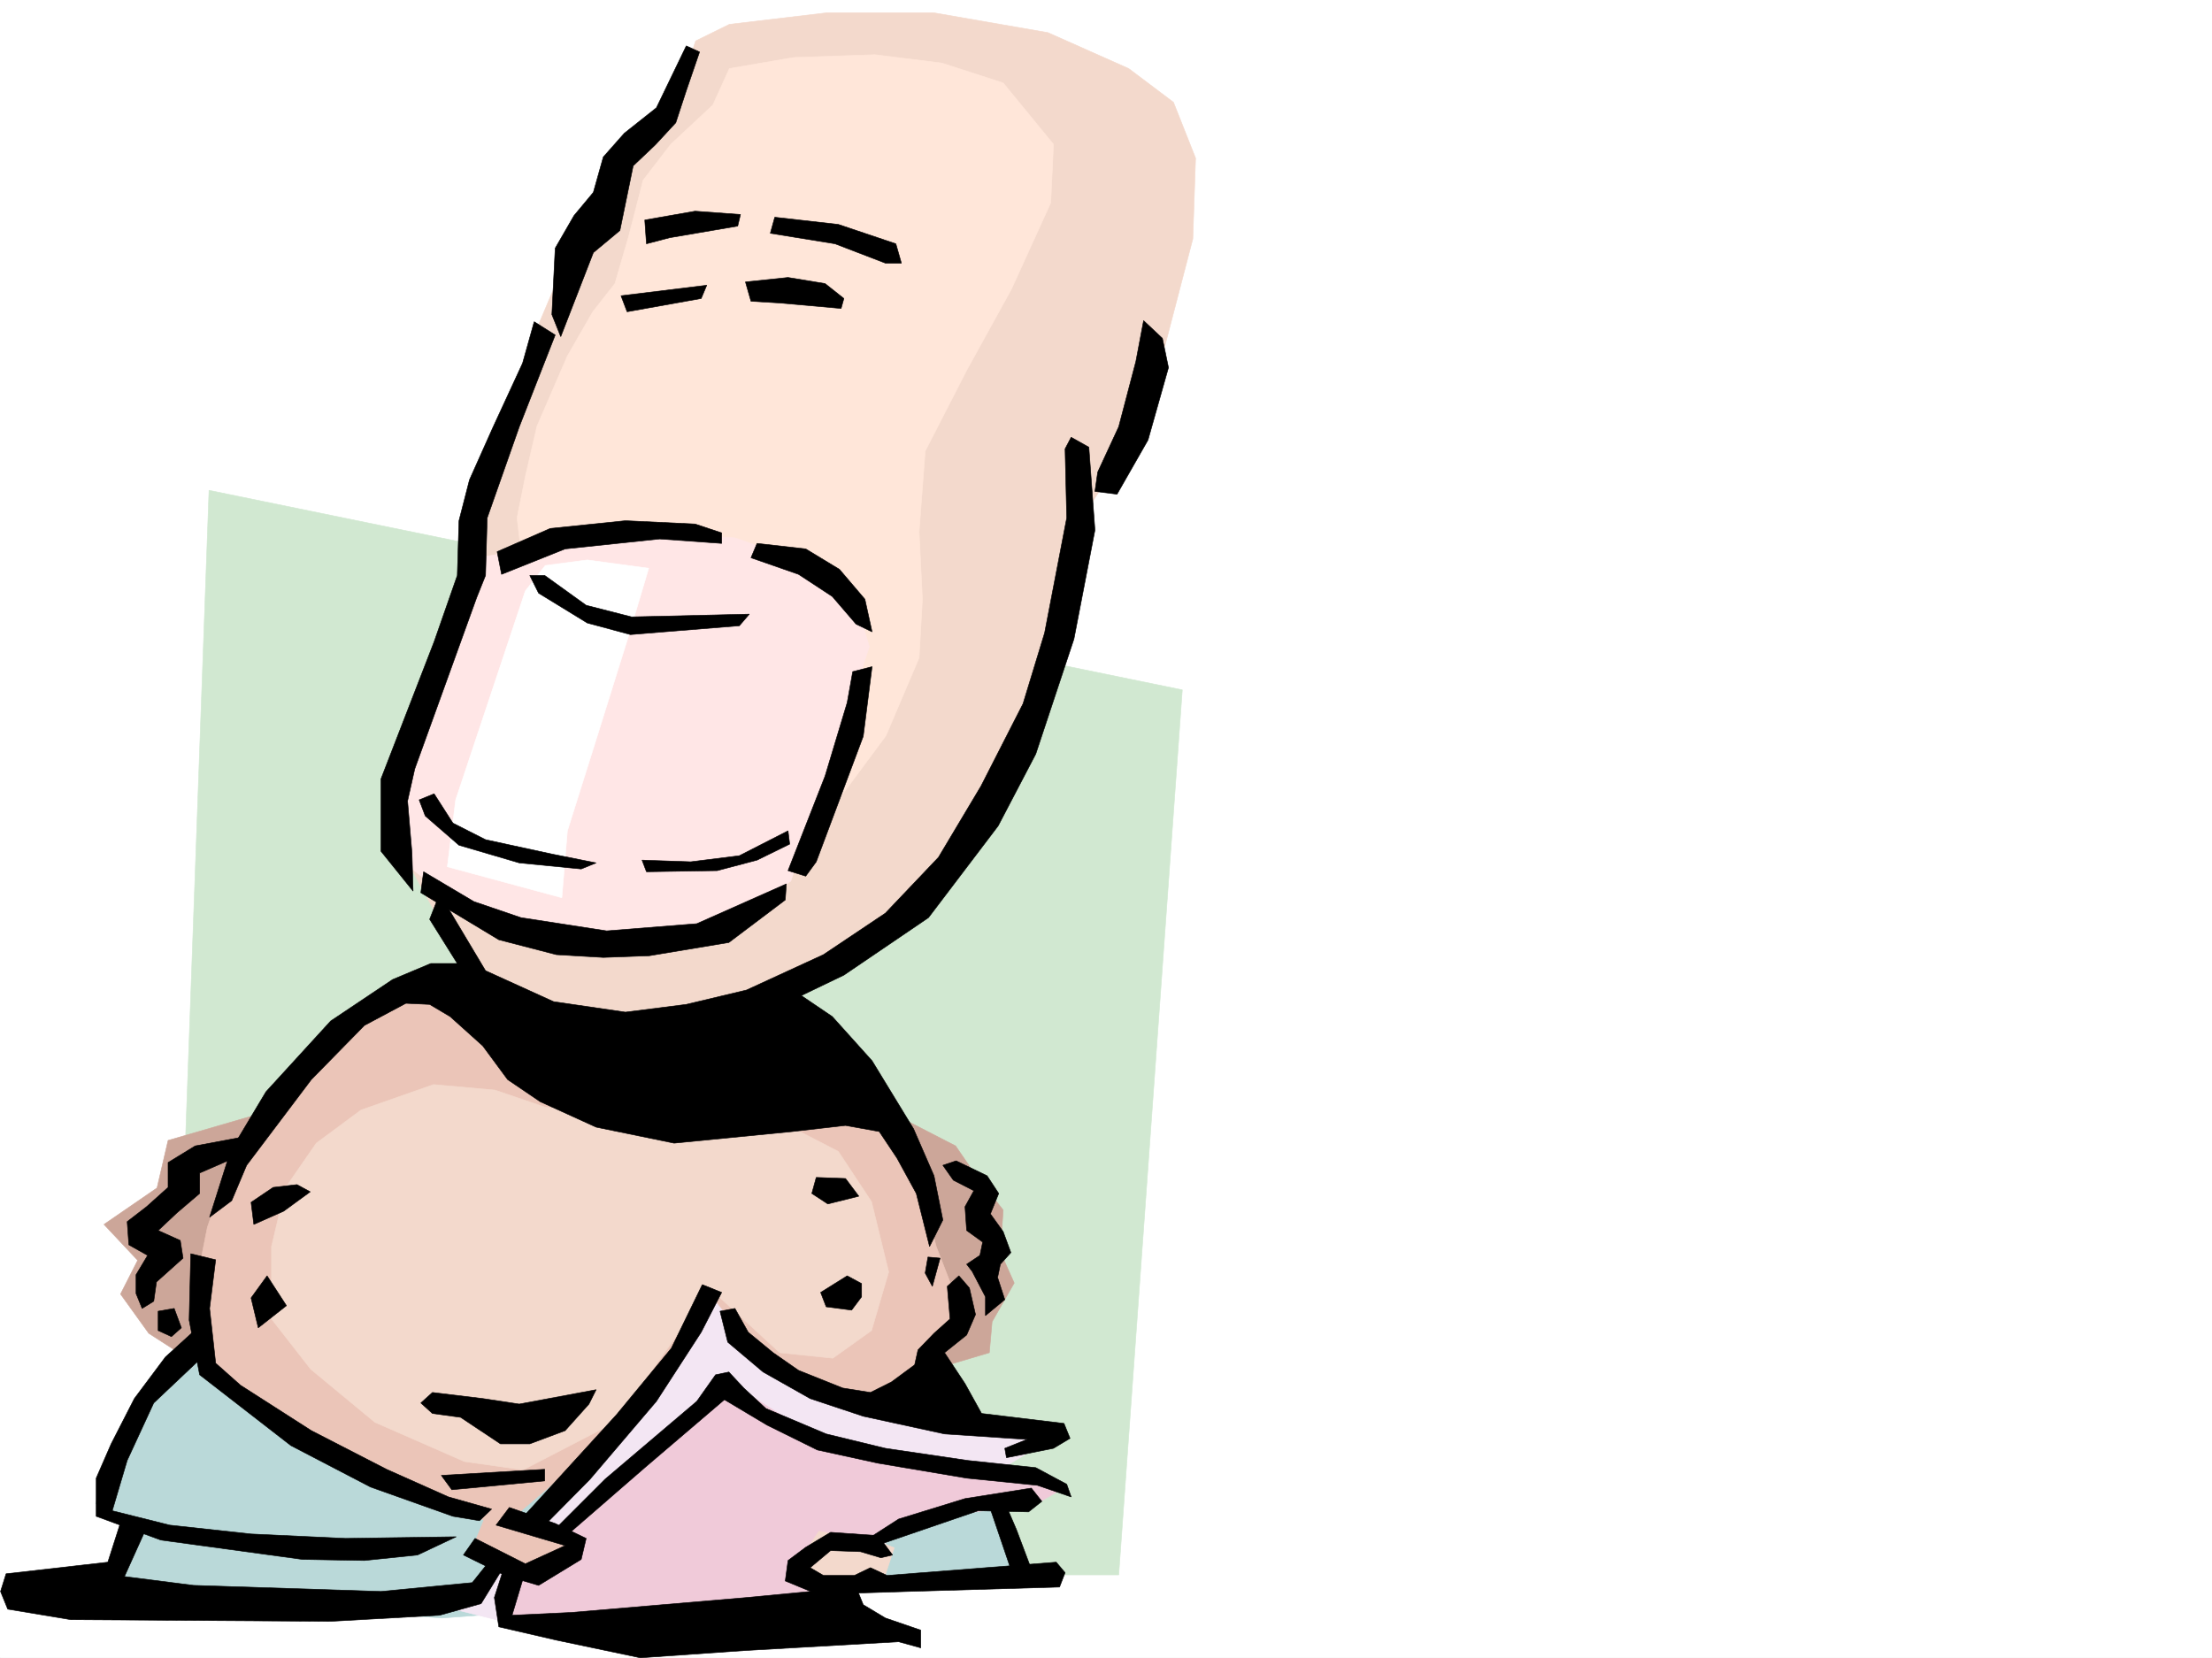
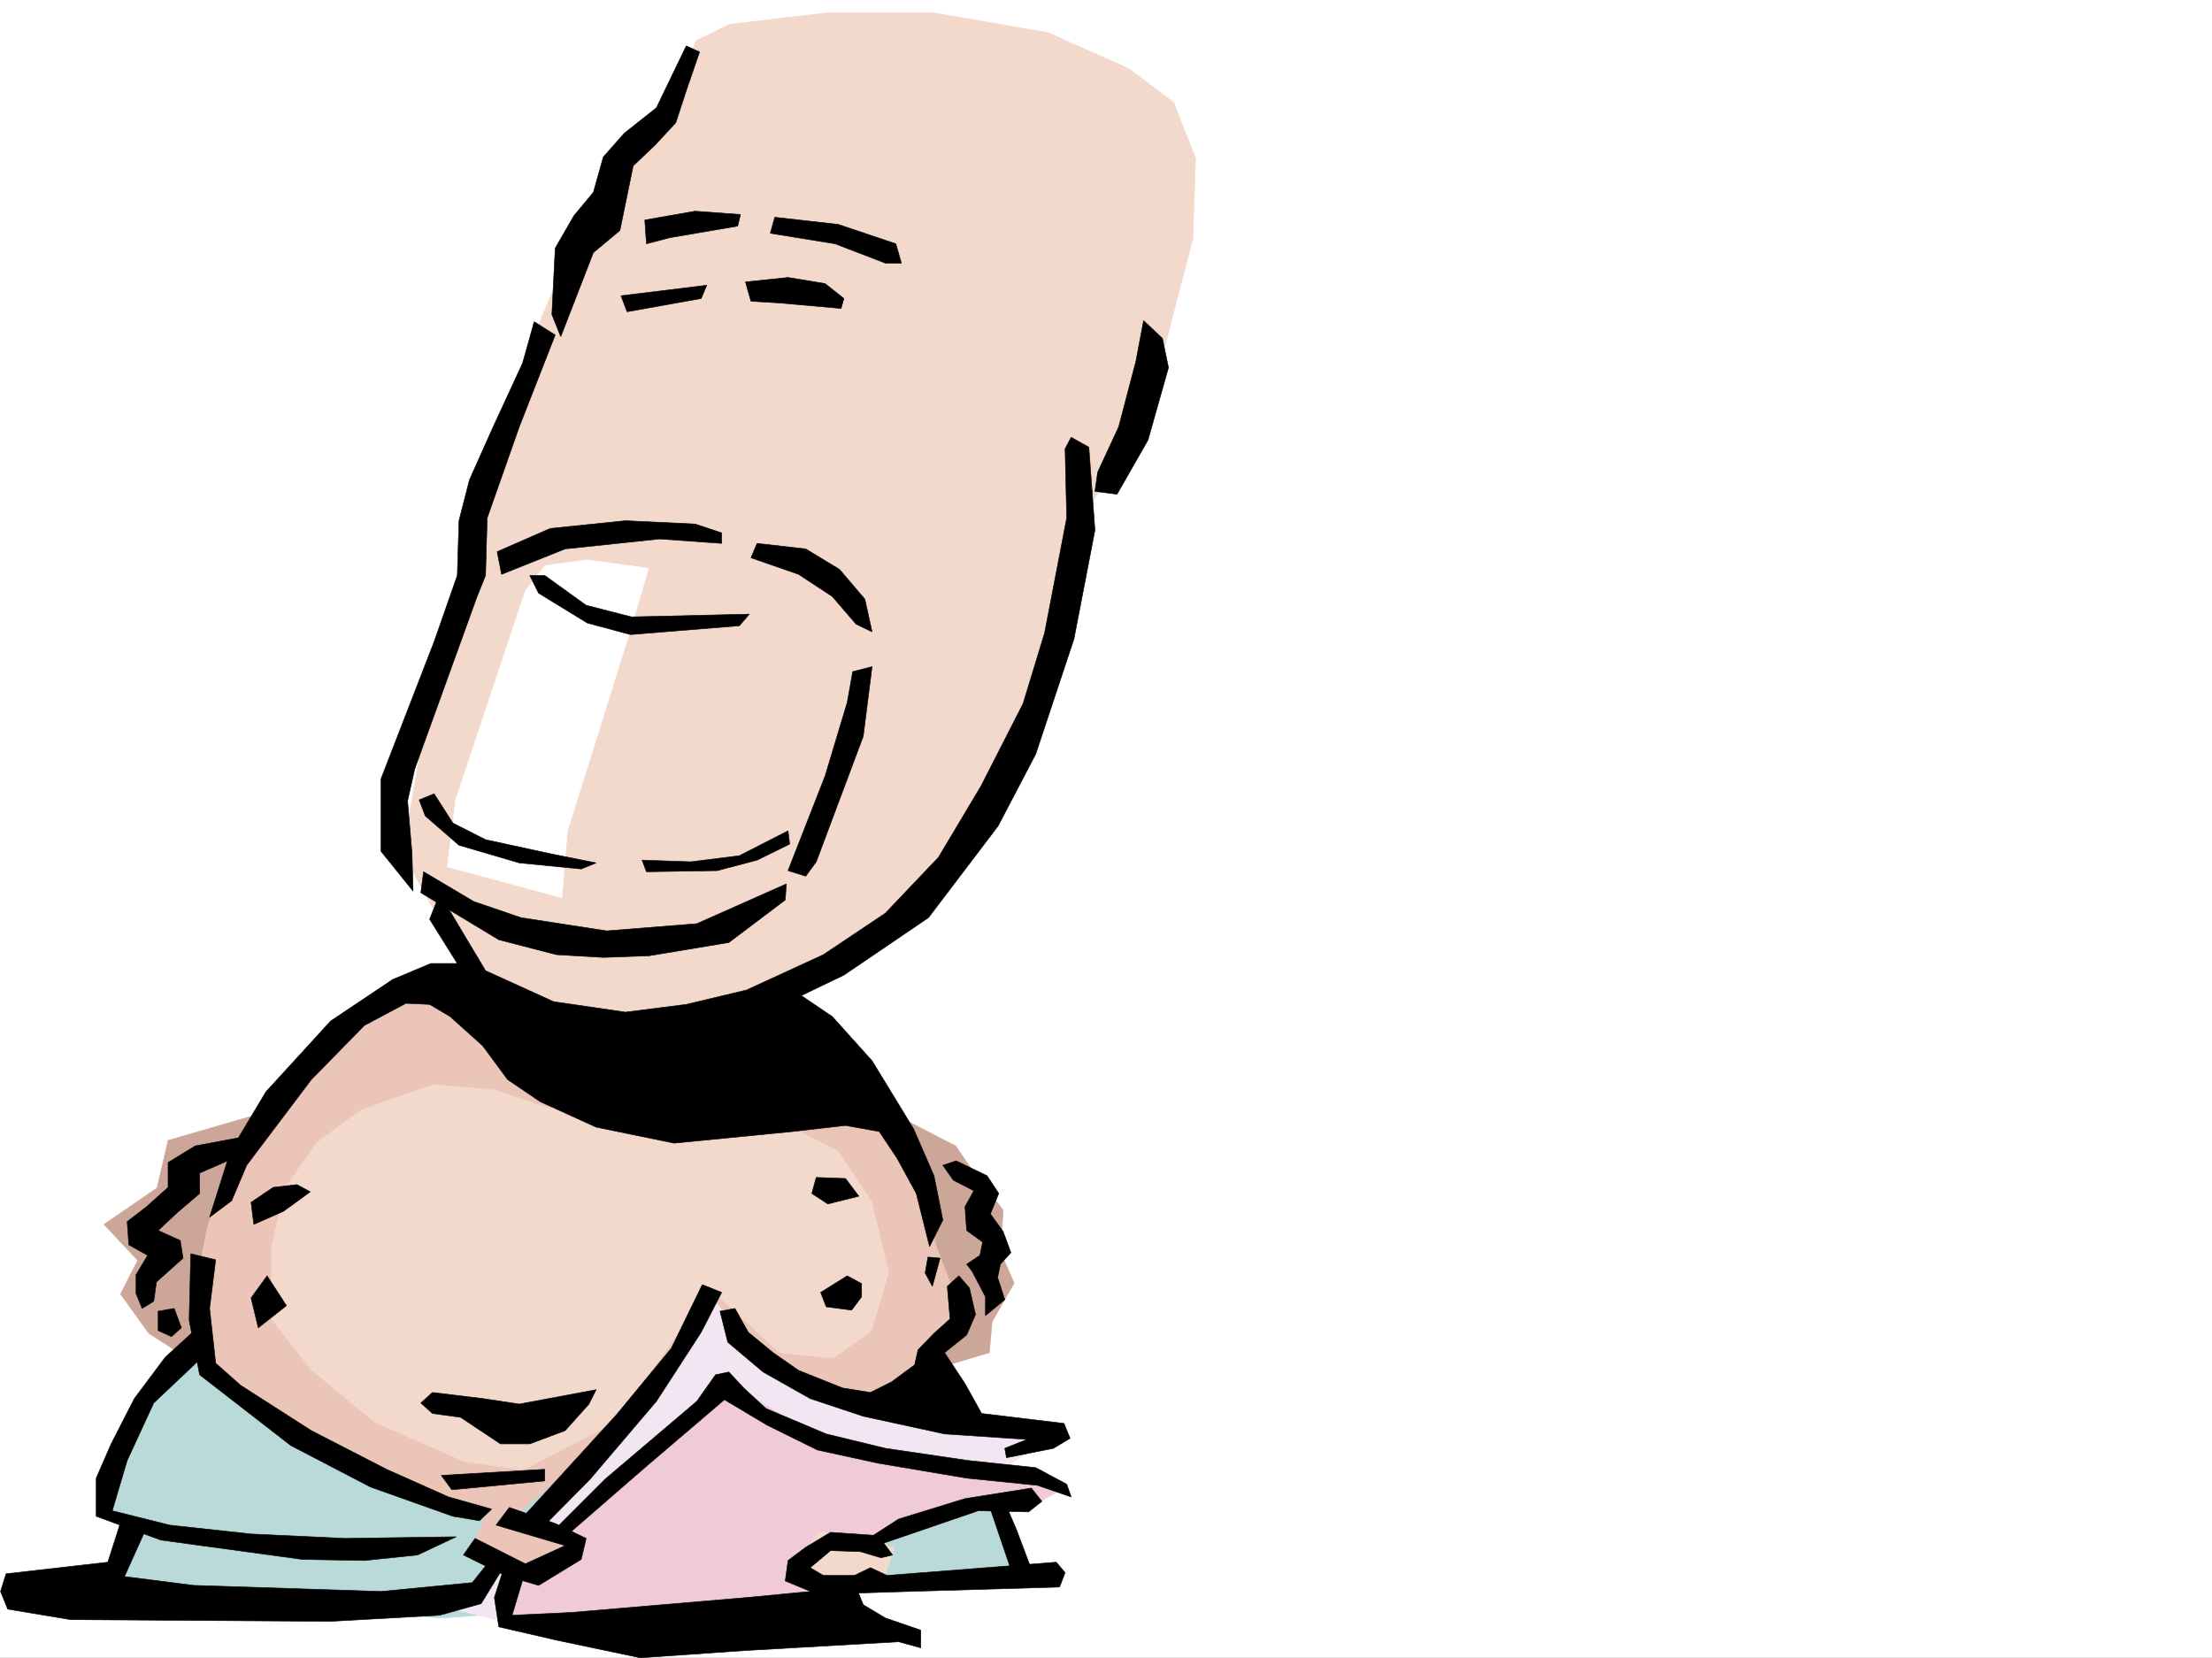
<svg xmlns="http://www.w3.org/2000/svg" width="2997.016" height="2246.668">
  <rect width="100%" height="100%" fill="#808080" stroke="none" />
  <defs>
    <clipPath id="a">
-       <path d="M0 0h2997v2244.137H0Zm0 0" />
-     </clipPath>
+       </clipPath>
  </defs>
  <path fill="#fff" d="M0 2246.297h2997.016V0H0Zm0 0" />
  <g clip-path="url(#a)" transform="translate(0 2.16)">
    <path fill="#fff" fill-rule="evenodd" stroke="#fff" stroke-linecap="square" stroke-linejoin="bevel" stroke-miterlimit="10" stroke-width=".743" d="M.742 2244.137h2995.531V-2.16H.743Zm0 0" />
  </g>
-   <path fill="#d1e8d1" fill-rule="evenodd" stroke="#d1e8d1" stroke-linecap="square" stroke-linejoin="bevel" stroke-miterlimit="10" stroke-width=".743" d="m283.203 664.387-53.18 1469.535H1515.75l86.137-1199.156zm0 0" />
  <path fill="#cca699" fill-rule="evenodd" stroke="#cca699" stroke-linecap="square" stroke-linejoin="bevel" stroke-miterlimit="10" stroke-width=".743" d="m356.633 1507.774-128.875 37.457-14.977 64.398-71.902 49.422 45.668 48.68-23.227 45.71 38.239 53.176 75.66 48.68h987.512l75.695-22.445 3.754-41.954 29.949-52.433-18.727-41.953 3.754-56.93-38.242-48.68-26.195-38.203-101.895-52.433zm0 0" />
  <path fill="#bad9d9" fill-rule="evenodd" stroke="#bad9d9" stroke-linecap="square" stroke-linejoin="bevel" stroke-miterlimit="10" stroke-width=".743" d="m280.973 1799.148-113.899 139.313-37.457 98.844 60.684 37.457-53.176 83.129 461.535 34.484 514.711-38.2 279.488-15.015-75.66-223.183zm0 0" />
  <path fill="#f3e6f3" fill-rule="evenodd" stroke="#f3e6f3" stroke-linecap="square" stroke-linejoin="bevel" stroke-miterlimit="10" stroke-width=".743" d="m965.77 1742.219-121.368 170.008-227.011 268.89 75.656 18.727 454.07-53.176 64.434-68.152 230.77-140.055-238.274-22.484zm0 0" />
  <path fill="#f0cad9" fill-rule="evenodd" stroke="#f0cad9" stroke-linecap="square" stroke-linejoin="bevel" stroke-miterlimit="10" stroke-width=".743" d="m685.578 2196.09 14.977-68.149 283.984-257.671 136.34 86.921 317.687 60.641-33.703 19.473-110.144 14.976L1165.844 2101l-56.188 75.617zm0 0" />
  <path fill="#f3d9cc" fill-rule="evenodd" stroke="#f3d9cc" stroke-linecap="square" stroke-linejoin="bevel" stroke-miterlimit="10" stroke-width=".743" d="m1192.824 2089.738-83.168-14.976-38.238 56.93 71.945 26.199 53.215-14.977 14.973-45.668zm0 0" />
  <path fill="#ebc5b8" fill-rule="evenodd" stroke="#ebc5b8" stroke-linecap="square" stroke-linejoin="bevel" stroke-miterlimit="10" stroke-width=".743" d="m633.105 1310.79-91.414 26.194-94.386 53.176-60.684 64.438-48.719 79.375-38.199 75.656-18.73 53.176-14.977 75.66 14.977 116.832 170.086 113.86 204.53 90.632-18.73 45.668 71.946 26.234 75.66-38.199-80.156-44.926 151.355-128.835 106.39-166.29 90.633 113.114 151.36 49.422 68.187-94.387 29.953-45.668-33.707-86.879-41.953-162.54-105.648-83.167-416.57-64.395zm0 0" />
  <path fill="#f3d9cc" fill-rule="evenodd" stroke="#f3d9cc" stroke-linecap="square" stroke-linejoin="bevel" stroke-miterlimit="10" stroke-width=".743" d="m670.566 1477.043-83.168-7.469-98.14 34.445-60.684 44.926-41.953 60.684-18.73 79.414v98.102l53.175 68.152 86.922 71.902 121.367 53.176 79.45 11.262 124.379-64.438 128.87-181.265 94.387 86.918 71.946 7.468 52.433-37.457 23.227-79.375-23.227-95.129-44.964-68.152-94.387-48.719-110.145-11.222-109.402 7.507-83.168-7.507zM942.543 55.445 905.086 168.52l-75.656 75.66-18.73 56.93-60.684 90.632-38.239 90.633-74.918 204.457-3.754 75.656-49.421 173.762-38.239 219.469 110.145 200.738 113.156 37.457 185.8 11.223 151.36-83.125 151.356-109.364 131.844-189.48 53.214-192.527 26.2-132.551 60.718-94.387 49.426-136.3 37.496-143.813 3.715-109.36-29.953-75.66-60.684-45.707-109.398-48.68-155.11-26.94h-143.85L988.254 32.96Zm0 0" />
-   <path fill="#ffe6d9" fill-rule="evenodd" stroke="#ffe6d9" stroke-linecap="square" stroke-linejoin="bevel" stroke-miterlimit="10" stroke-width=".743" d="m988.254 92.863-22.484 49.461-56.93 53.176-37.457 48.68-19.473 75.66-18.726 64.394-29.993 38.203-34.445 59.938-41.21 95.133-15.759 68.152-11.222 56.145 8.25 68.191 233.738 420.168 113.898-49.422 79.415-56.93 64.437-86.878 44.965-105.61 4.496-79.414-4.496-91.375 8.25-109.324 56.187-109.363 60.68-110.106 53.219-116.867 3.75-79.375-68.188-83.164-83.168-26.941-90.672-11.262-110.144 3.754zm0 0" />
-   <path fill="#ffe6e6" fill-rule="evenodd" stroke="#ffe6e6" stroke-linecap="square" stroke-linejoin="bevel" stroke-miterlimit="10" stroke-width=".743" d="m651.836 755.02 196.32-34.485 147.602 8.25 117.613 41.211 44.965 41.914 19.473 64.438-106.391 317.57-56.93 37.457-79.41 38.203-101.894 7.508-121.407-11.262-90.632-38.203-75.7-60.64-11.222-64.438 11.222-86.883zm0 0" />
  <path fill="#fff" fill-rule="evenodd" stroke="#fff" stroke-linecap="square" stroke-linejoin="bevel" stroke-miterlimit="10" stroke-width=".743" d="m711.777 800.691-94.386 283.122-11.262 90.632 155.11 41.957 7.507-90.636 38.2-121.325L851.91 860.63l26.98-90.633-83.167-11.262-56.97 7.508zm0 0" />
  <path fill-rule="evenodd" stroke="#000" stroke-linecap="square" stroke-linejoin="bevel" stroke-miterlimit="10" stroke-width=".743" d="m873.61 298.098 68.19-11.965 61.466 4.496-3.754 15.719-92.157 15.718-31.476 8.25zm176.109-3.754 86.137 9.738 77.925 26.234 7.508 26.2h-21.738l-68.192-26.2-87.664-14.23zm-208.324 106.39 116.164-14.23-7.508 17.945-100.406 17.988zm168.597-18.726 57.711-6.024 50.164 8.25 25.496 20.215-3.754 13.492-83.91-7.468-38.199-2.27zm-62.168-311.59-17.988 52.434-14.23 43.441-27.723 29.95-29.988 28.464-17.989 87.625-35.972 29.95-44.18 113.859-12.004-29.95 4.496-89.89 25.492-44.184 26.196-31.476 13.492-47.938 28.465-32.18 43.476-34.484 40.469-83.871zm601.629 364.023-10.477 55.403-23.226 88.406-28.465 61.426-3.754 26.199 29.953 3.75 41.954-73.43 27.722-98.101-8.21-39.684zm-825.672 1.485-15.719 56.187-40.468 87.621-31.477 70.422-14.23 55.403-2.27 74.171-31.437 89.895-71.942 185.723v98.14l43.438 53.918-1.485-51.687-5.98-70.38 9.734-43.48 83.91-232.175 12.004-29.954 2.227-77.925 43.48-123.555 48.68-124.34zm0 0" />
  <path fill-rule="evenodd" stroke="#000" stroke-linecap="square" stroke-linejoin="bevel" stroke-miterlimit="10" stroke-width=".743" d="m673.574 747.516 71.946-31.477 101.894-10.48 94.387 4.496 35.972 12.004v14.234l-83.91-6.023-128.129 13.492-86.175 34.445zm64.438 32.214 56.187 40.43 61.465 15.719 159.566-3.715-13.488 15.719-147.601 11.965-58.418-15.72-65.961-40.429-11.965-23.969zm287.698-43.437 65.962 7.469 45.707 27.718 34.45 40.43 9.734 44.223-21.7-10.477-32.218-37.46-45.707-29.989-64.438-22.441zm129.657 173.757-7.508 41.958-29.992 99.586-50.164 128.094 23.969 7.507 14.234-19.472 63.692-170.047 11.965-94.348zM588.18 1075.563l25.457 39.726 44.222 22.441 89.891 19.512 59.937 11.965-20.214 8.25-83.907-8.25-81.68-23.969-45.71-39.687-8.25-21.738zm281.718 89.89 65.922 2.27 65.922-8.25 65.961-33.707 2.23 17.988-44.222 21.7-53.918 14.233-95.914 1.524zM573.91 1181.21l68.192 40.43 63.691 21.739 116.129 17.95 122.148-9.74 121.367-53.917-1.488 21.738-76.441 57.676-107.875 17.945-62.207 2.27-63.696-3.754-77.886-20.215-105.649-63.695zm0 0" />
  <path fill-rule="evenodd" stroke="#000" stroke-linecap="square" stroke-linejoin="bevel" stroke-miterlimit="10" stroke-width=".743" d="m1443.063 608.2 2.23 93.605-29.95 155.816-29.21 95.871-56.969 111.594-57.672 96.613-71.941 75.66-83.91 56.188-104.164 47.933-81.641 19.473-82.422 10.48-97.398-14.234-92.157-41.914-62.21-104.125-13.489 34.45 37.457 59.902h-35.933l-51.727 21.738-83.91 56.187-87.664 95.872-47.934 80.117-28.465 89.89 29.95-22.445 20.214-47.934 87.665-116.128 71.94-73.391 56.188-29.95 32.22 1.485 27.722 16.461 44.222 39.727 33.704 45.668 44.222 29.992 75.656 34.445 105.649 21.7 160.351-15.72 71.903-8.25 45.707 8.25 24.008 35.973 26.199 47.938 17.984 71.906 17.989-35.973-12.004-59.902-27.723-63.691-56.187-92.122-53.918-59.94-41.993-28.427 57.711-27.722 114.64-77.887 94.388-124.336 50.949-97.398 51.726-155.774 28.465-147.566-8.25-112.371-23.968-13.45zm0 0" />
  <path fill-rule="evenodd" stroke="#000" stroke-linecap="square" stroke-linejoin="bevel" stroke-miterlimit="10" stroke-width=".743" d="m340.172 1629.102 29.95-20.215 32.218-3.754 17.984 9.738-35.972 26.234-40.43 17.946zm21.699 99.625-21.7 29.953 9.735 40.468 38.2-29.992zm785.989 0-35.973 22.484 7.508 19.473 34.445 4.496 13.492-17.989v-17.984zm-2.27-131.844-39.684-1.485-5.984 21.739 21.7 14.195 41.956-10.48zm-575.395 304.121 15.719-14.234 68.191 8.25 49.461 7.468 104.121-19.472-9.734 19.472-32.219 35.973-47.937 17.945H678.07l-53.957-35.93-38.199-5.242zm27.723 98.101 140.094-8.21v15.718l-125.864 11.965zm0 0" />
  <path fill-rule="evenodd" stroke="#000" stroke-linecap="square" stroke-linejoin="bevel" stroke-miterlimit="10" stroke-width=".743" d="m292.195 1706.988-8.21 65.922 8.21 74.176 33.743 29.95 95.875 61.425 101.933 52.434 83.906 37.418 58.418 16.5-16.465 15.718-35.968-5.984-111.633-39.684-107.914-56.187-123.598-95.875-14.23-74.172 2.226-89.852zm44.223-167.777-71.945 13.488-36.715 22.485v33.703l-29.207 26.195-26.238 20.215 2.269 31.477 25.453 14.234-15.719 26.234v25.453l8.25 20.215 15.72-9.734 3.753-26.195 35.973-32.22-3.754-23.968-29.988-13.492 25.492-23.965 30.73-26.2v-27.722l51.692-22.48zm-100.41 233.699 9.734 26.238-13.488 11.965-17.984-8.25v-26.199zm0 0" />
  <path fill-rule="evenodd" stroke="#000" stroke-linecap="square" stroke-linejoin="bevel" stroke-miterlimit="10" stroke-width=".743" d="m265.996 1800.633-41.953 38.203-41.992 56.184-31.438 61.386-20.254 46.453v51.688l87.664 32.219 191.825 26.199 83.906 1.484 71.945-7.469 52.434-24.71-149.832 2.23-128.13-5.984-110.148-12.004-77.925-19.469 20.214-68.152 35.973-77.887 68.192-64.438zm424.078 241.914 62.172 21.738L794.2 2084.5l-6.726 28.465-57.711 35.187-45.707-13.449-56.188-27.722 15.758-22.481 68.152 34.445 53.957-24.71-93.644-27.723zm0 0" />
  <path fill-rule="evenodd" stroke="#000" stroke-linecap="square" stroke-linejoin="bevel" stroke-miterlimit="10" stroke-width=".743" d="m663.84 2114.45-23.969 29.991-123.633 11.961-253.996-8.25-93.644-11.96 27.722-61.43-32.218-14.23-17.985 56.187L8.25 2132.437l-7.508 23.965 9.738 23.97 85.434 14.234 352.133 2.265 147.601-8.25 56.188-15.715 32.219-52.433zm287.7-373.759-41.958 86.141-74.172 89.89-125.863 137.825 28.465 11.965 61.426-62.168 89.93-105.61 60.683-93.605 27.722-53.918zM765.734 2082.27l107.875-93.645 107.918-92.117 57.672 34.445 68.192 33.703 82.421 17.989 119.883 20.214 95.91 9.735 45.708 15.719-6.02-17.204-41.953-22.484-92.16-9.734-111.63-16.461-80.155-19.473-81.68-34.484-29.953-27.684-20.254-21.742-17.985 3.754-25.453 35.933-124.379 105.61-71.941 71.906Zm0 0" />
  <path fill-rule="evenodd" stroke="#000" stroke-linecap="square" stroke-linejoin="bevel" stroke-miterlimit="10" stroke-width=".743" d="m1341.91 2044.813 27.723 81.64 31.476 9.738-23.968-63.656-17.985-41.953zm0 0" />
  <path fill-rule="evenodd" stroke="#000" stroke-linecap="square" stroke-linejoin="bevel" stroke-miterlimit="10" stroke-width=".743" d="m1209.285 2106.98-19.473-26.234-64.437-4.496-33.703 20.254-23.969 17.945-3.754 27.723 43.442 17.984 123.632-3.754 204.532-5.98 7.508-19.473-12.004-14.23-229.243 17.984-22.48-10.515-21.742 10.515h-41.953l-17.985-10.515 27.719-23.188 40.469 1.484 27.722 8.25zm0 0" />
  <path fill-rule="evenodd" stroke="#000" stroke-linecap="square" stroke-linejoin="bevel" stroke-miterlimit="10" stroke-width=".743" d="m1173.313 2086.766 44.222-28.465 89.93-27.719 89.89-14.234 14.235 17.988-17.988 14.23-68.192-1.523-137.824 47.191zM995.758 1772.91l17.988 32.219 33.703 27.723 34.488 23.968 59.938 23.97 37.46 5.98 28.466-14.23 31.472-23.228 4.497-20.214 21.703-22.48 21.738-19.473-3.754-44.184 15.758-14.234 14.23 16.464 8.254 35.97-12.004 27.722-29.953 23.969 27.723 41.914 22.445 40.468 111.668 13.493 8.211 20.214-22.445 13.489-63.692 12.707-2.27-12.707 29.993-12.004-111.633-7.469-110.144-23.969-71.942-23.969-63.695-35.972-47.938-40.426-10.476-41.957zm-311.703 347.563-14.235 44.183 6.024 39.684 77.886 17.988 113.899 23.969 140.133-9.738 209.773-12.004 29.988 8.25v-23.97l-47.972-16.46-29.953-17.984-9.735-23.97-148.386 14.235-237.493 20.211-80.195 3.754 15.758-52.43zm0 0" />
  <path fill-rule="evenodd" stroke="#000" stroke-linecap="square" stroke-linejoin="bevel" stroke-miterlimit="10" stroke-width=".743" d="m1295.46 1572.914 41.954 20.254 15.719 23.969-11.223 27.683 17.246 23.97 10.477 28.464-14.23 15.758-3.755 17.945 9.735 29.988-26.195 21.704v-25.458l-17.989-34.445-7.504-9.734 17.985-12.004 3.754-17.989-21.739-15.718-2.23-32.219 11.965-21.7-27.723-14.23-14.23-20.215zm-21.737 131.848-10.48 38.199-9.735-17.984 3.754-21.704zm0 0" />
</svg>